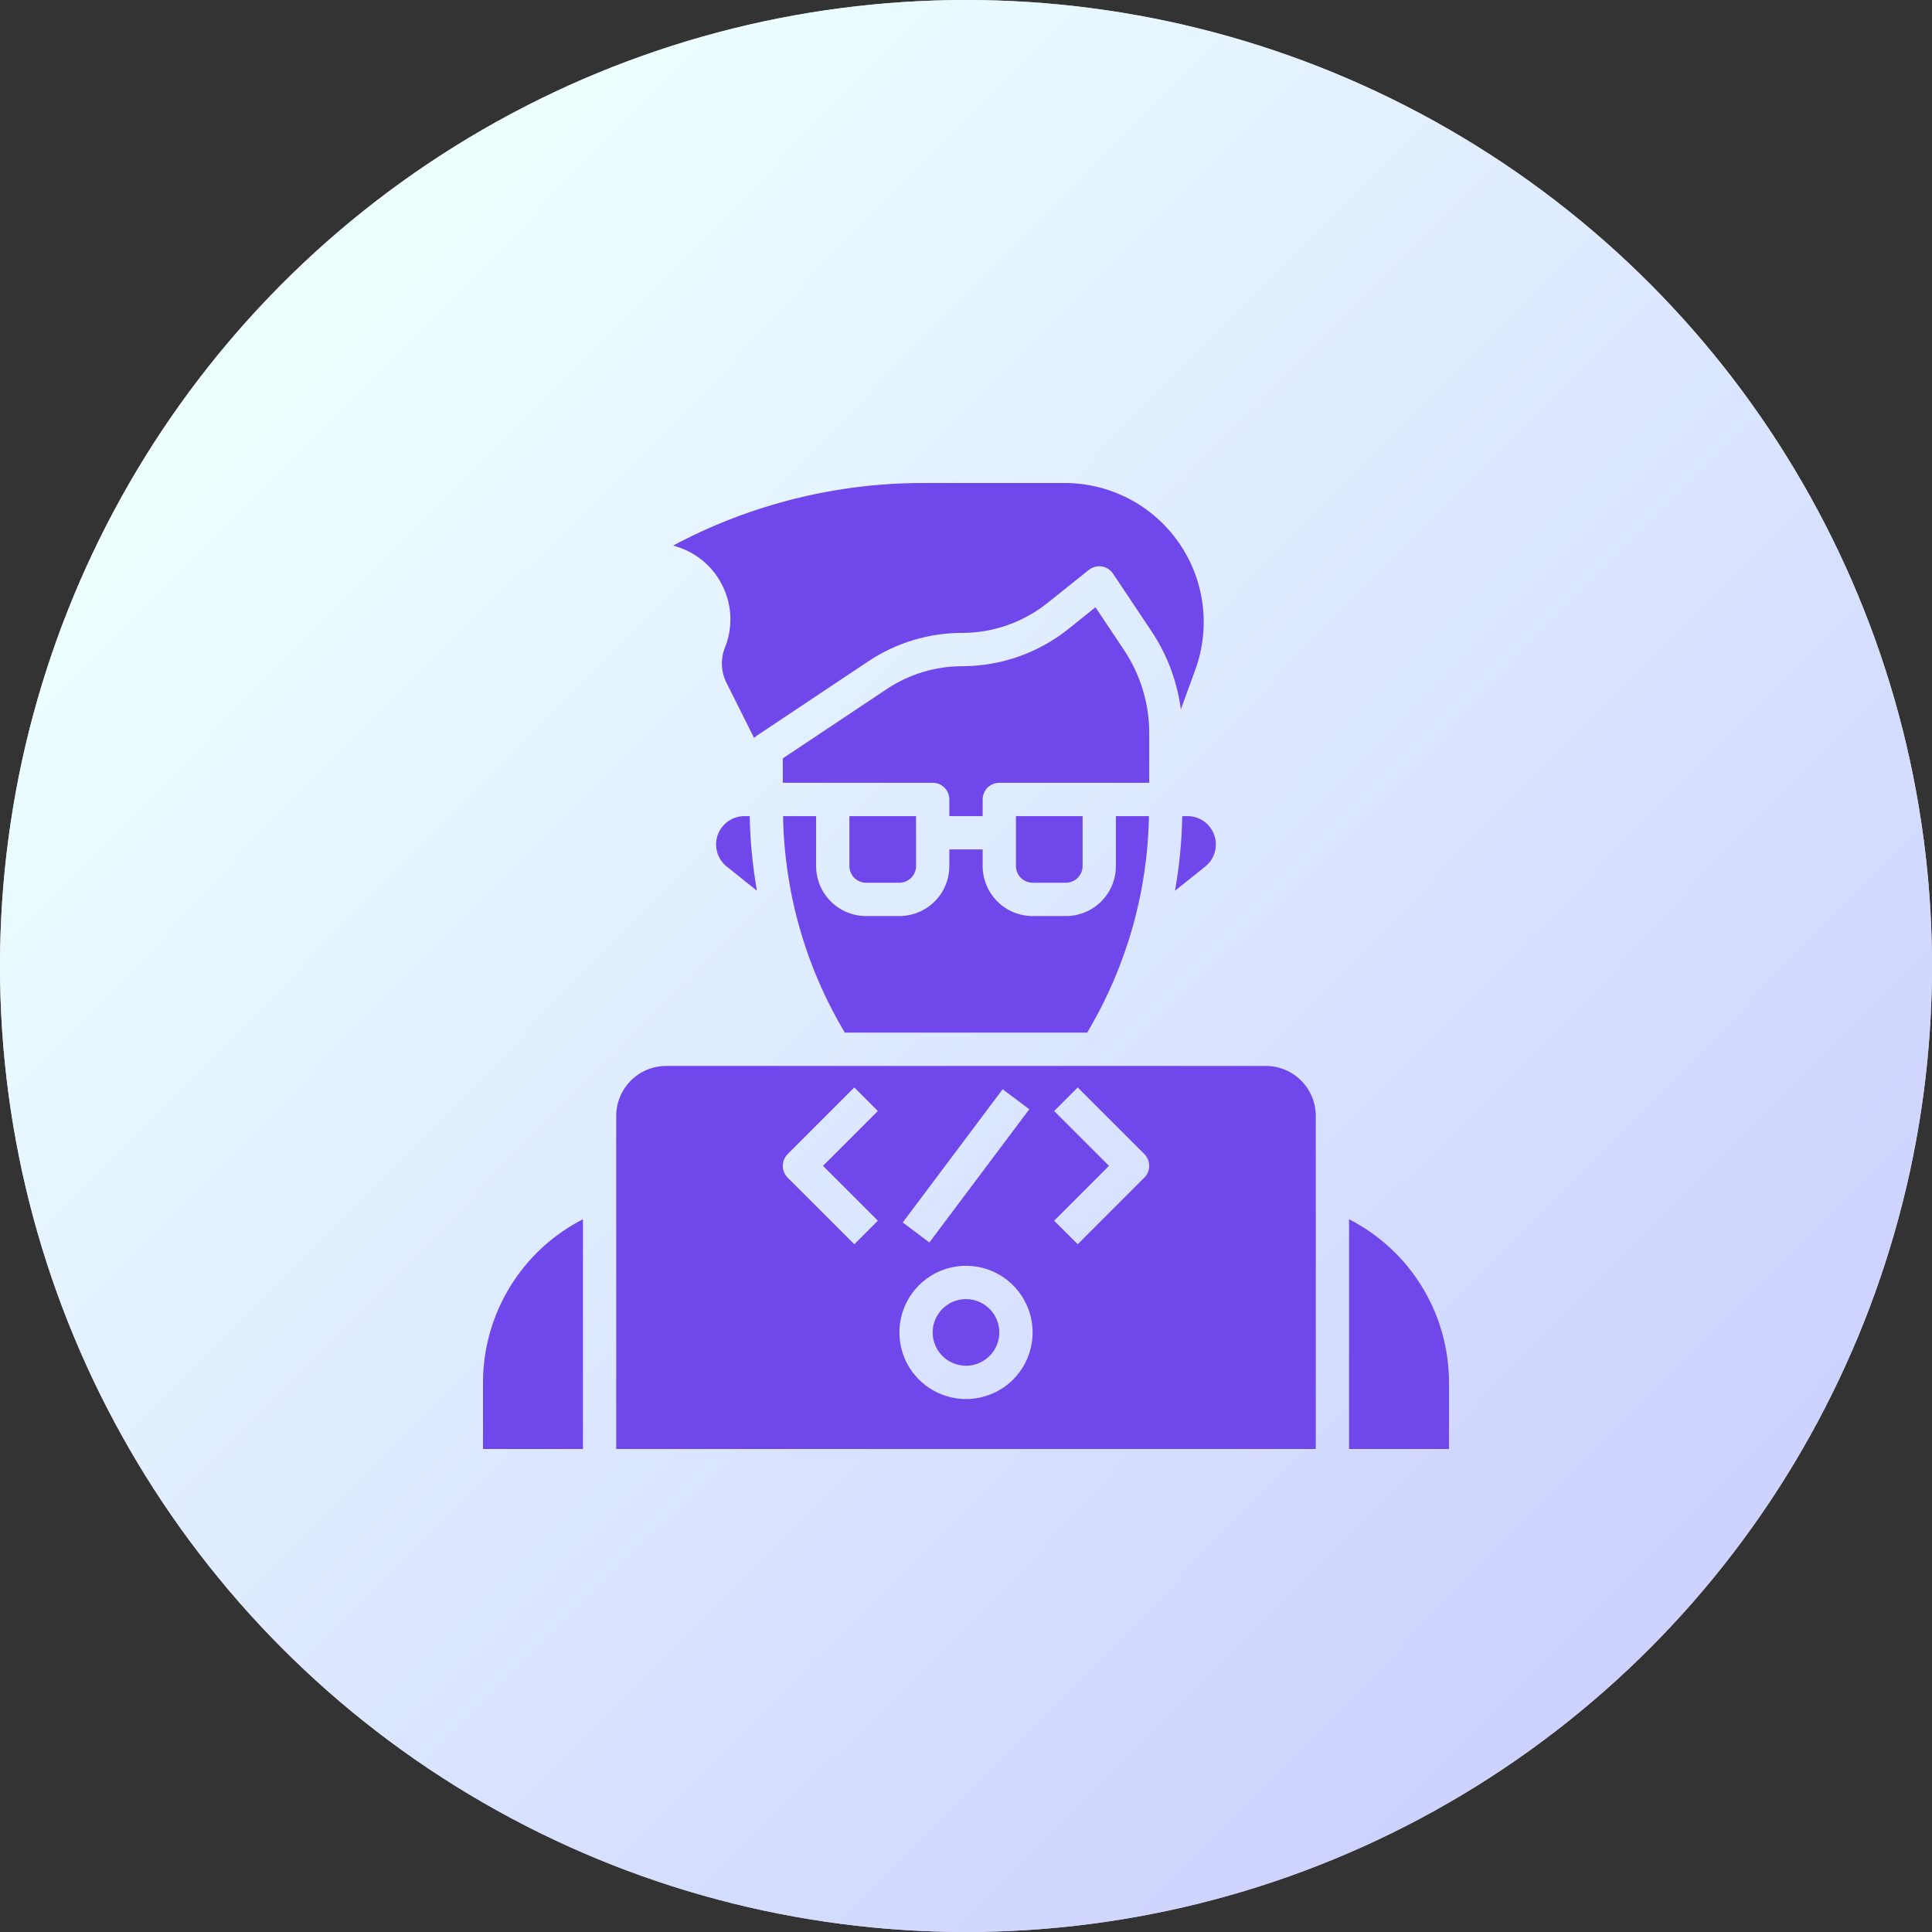
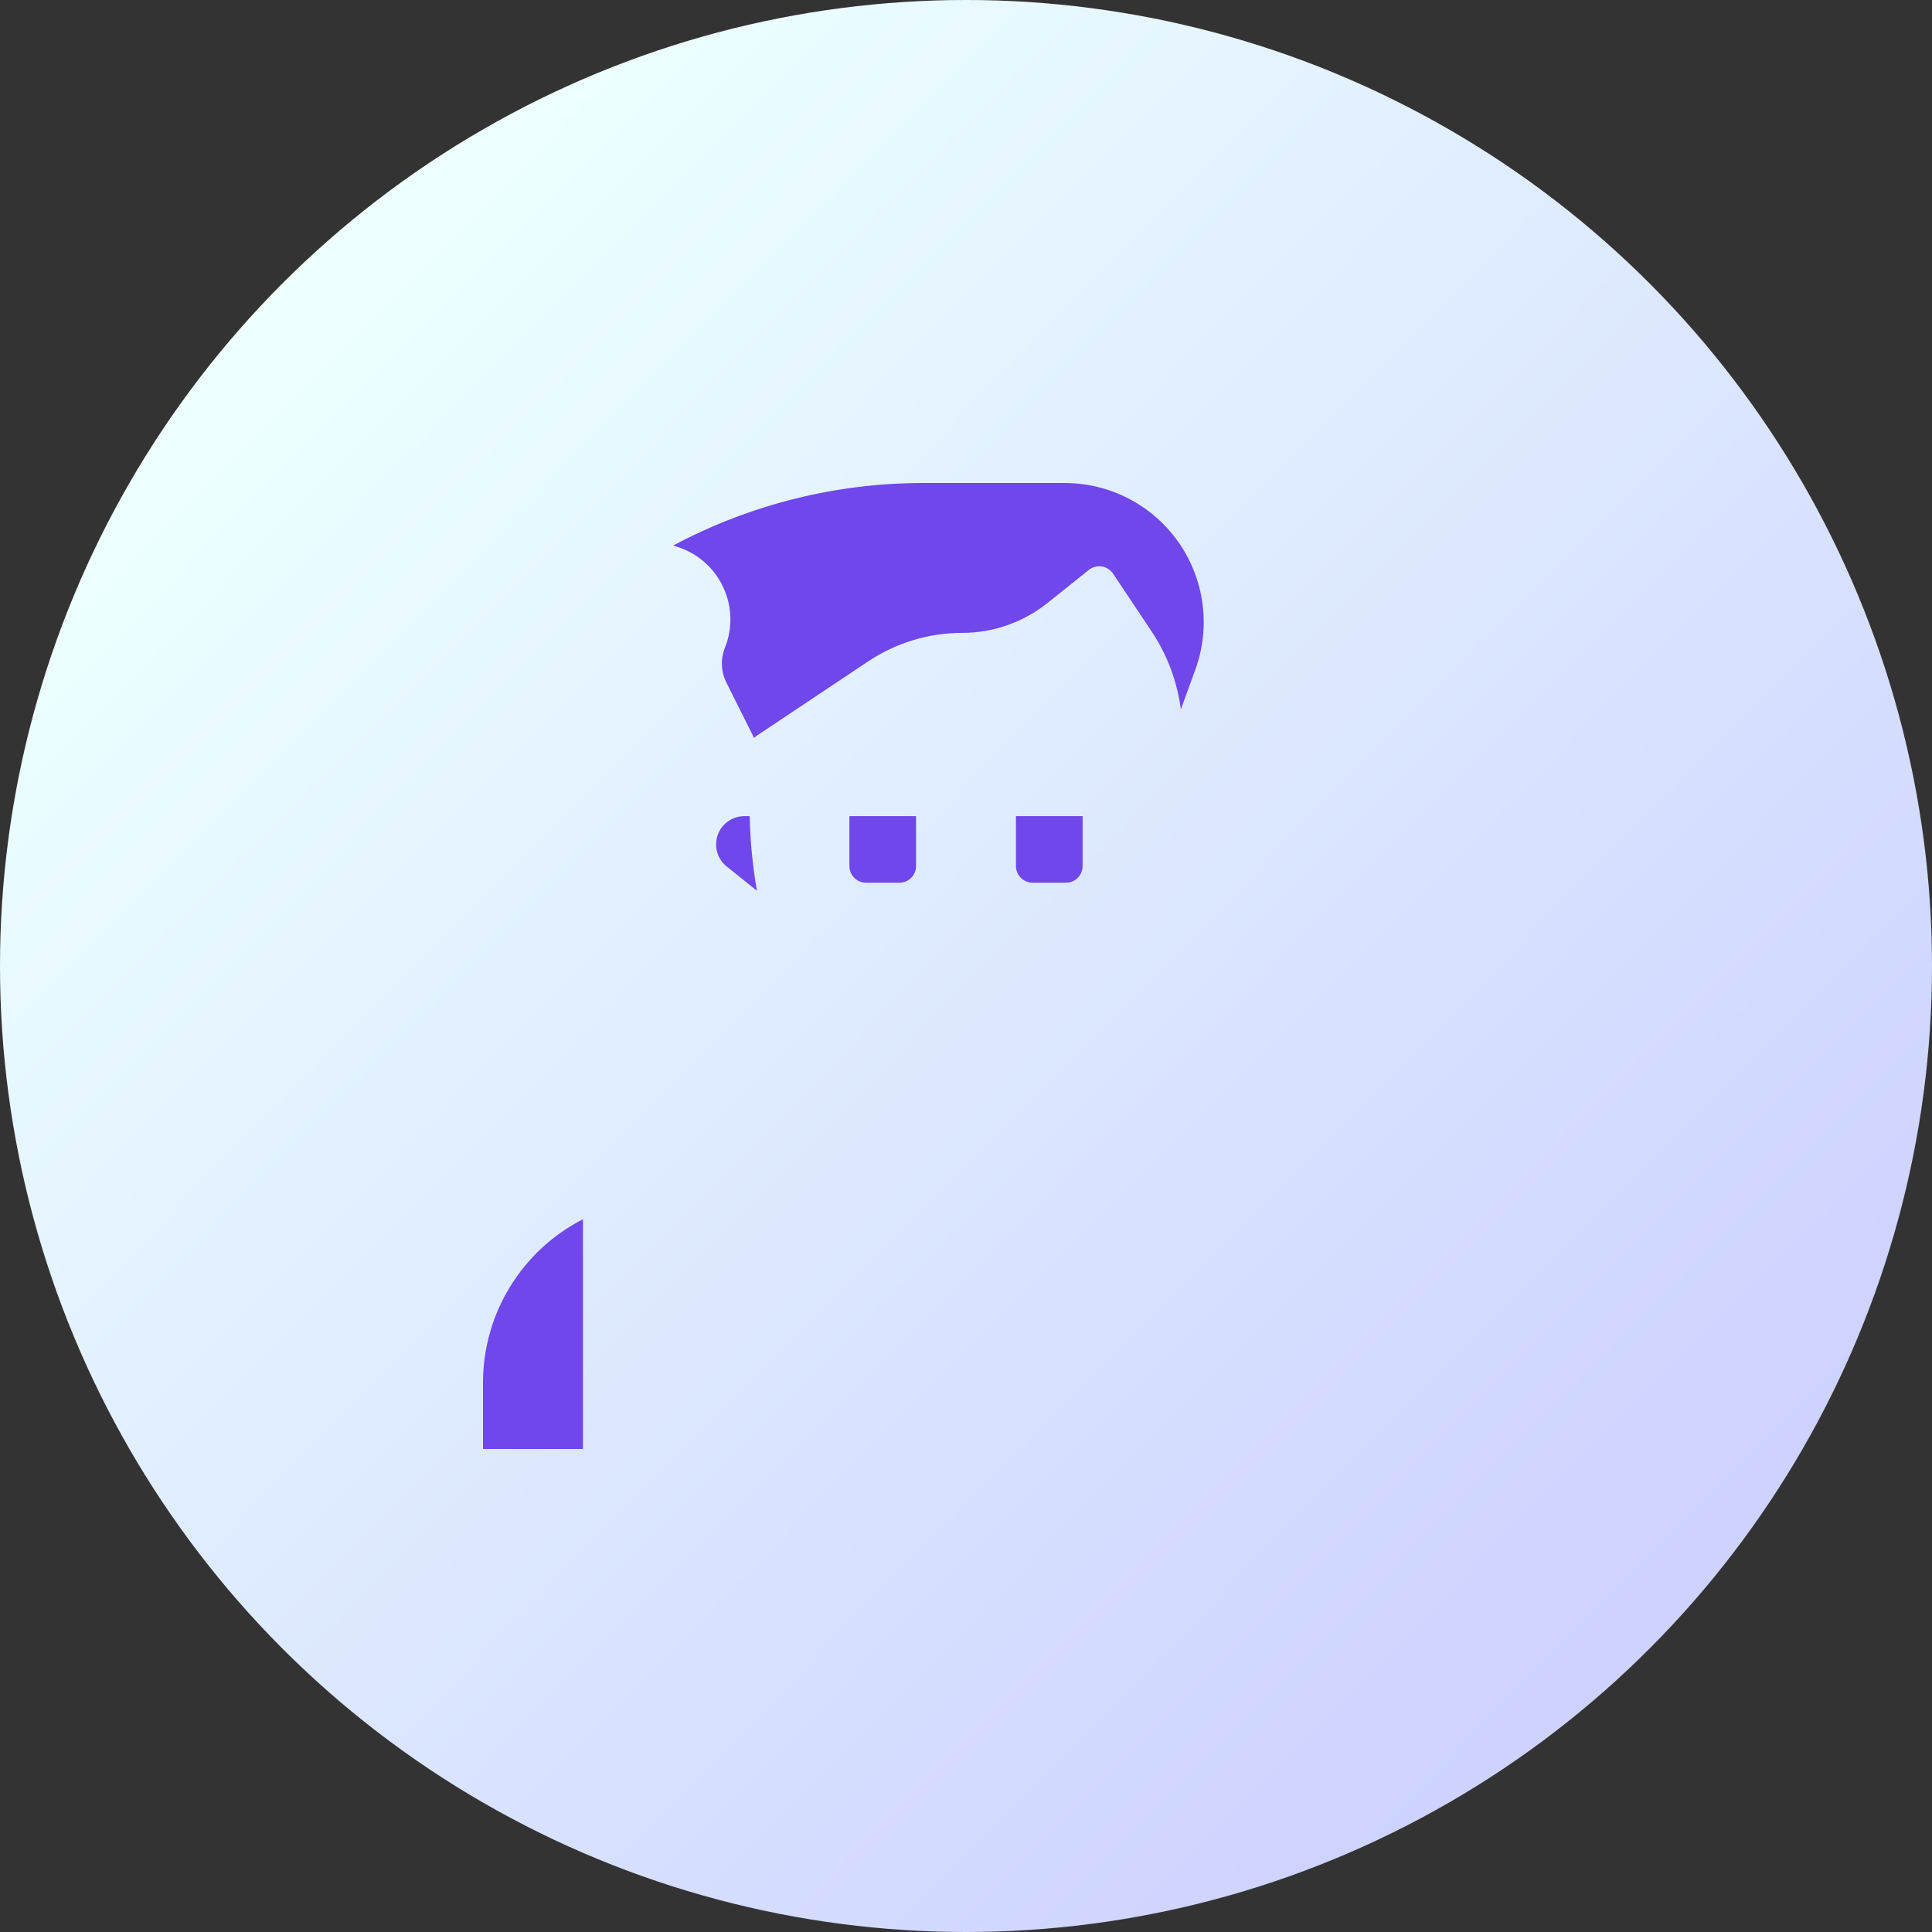
<svg xmlns="http://www.w3.org/2000/svg" width="48" height="48" viewBox="0 0 48 48" fill="none">
  <rect x="0" y="0" width="48" height="48" fill="#333333" stroke="none" />
-   <circle cx="24" cy="24" r="24" fill="#D9D9D9" />
  <circle cx="24" cy="24" r="24" fill="url(#paint0_linear_2587_939)" />
  <g clip-path="url(#clip0_2587_939)">
    <path d="M18.497 20.276C18.351 20.276 18.208 20.321 18.089 20.405C17.969 20.489 17.879 20.609 17.831 20.746C17.783 20.884 17.778 21.034 17.819 21.174C17.859 21.314 17.942 21.439 18.057 21.53L18.806 22.13C18.698 21.517 18.638 20.898 18.627 20.276H18.497ZM12 34.345V36H14.483V30.292C13.736 30.674 13.11 31.254 12.672 31.969C12.234 32.684 12.001 33.506 12 34.345ZM17.969 14.593C18.079 14.826 18.139 15.079 18.146 15.337C18.153 15.594 18.107 15.851 18.011 16.09C17.955 16.229 17.93 16.378 17.936 16.528C17.942 16.678 17.98 16.824 18.047 16.959L18.736 18.336C18.757 18.313 18.78 18.293 18.806 18.275L21.573 16.43C22.265 15.969 23.077 15.723 23.909 15.724C24.677 15.723 25.423 15.461 26.023 14.982L27.052 14.159C27.097 14.123 27.148 14.098 27.204 14.083C27.259 14.068 27.317 14.065 27.374 14.073C27.43 14.082 27.484 14.103 27.533 14.134C27.581 14.165 27.622 14.205 27.654 14.253L28.615 15.693C29.001 16.273 29.248 16.934 29.338 17.625L29.698 16.636C29.888 16.114 29.949 15.554 29.876 15.003C29.804 14.453 29.6 13.928 29.281 13.473C28.962 13.018 28.539 12.646 28.046 12.39C27.553 12.134 27.006 12 26.451 12H22.938C20.771 11.999 18.638 12.533 16.726 13.553L16.851 13.594C17.096 13.675 17.322 13.805 17.514 13.977C17.707 14.149 17.862 14.358 17.969 14.593ZM22.345 21.931C22.455 21.931 22.56 21.887 22.637 21.81C22.715 21.732 22.759 21.627 22.759 21.517V20.276H21.103V21.517C21.103 21.627 21.147 21.732 21.225 21.81C21.302 21.887 21.407 21.931 21.517 21.931H22.345ZM26.483 21.931C26.593 21.931 26.698 21.887 26.775 21.81C26.853 21.732 26.897 21.627 26.897 21.517V20.276H25.241V21.517C25.241 21.627 25.285 21.732 25.363 21.81C25.44 21.887 25.545 21.931 25.655 21.931H26.483Z" fill="#7047EB" />
-     <path d="M28.552 18.218C28.553 17.483 28.335 16.764 27.927 16.152L27.217 15.087L26.541 15.629C25.793 16.225 24.865 16.551 23.909 16.552C23.241 16.551 22.587 16.749 22.031 17.12L19.448 18.842V19.448H23.173C23.282 19.448 23.388 19.492 23.465 19.569C23.543 19.647 23.586 19.752 23.586 19.862V20.276H24.414V19.862C24.414 19.752 24.458 19.647 24.535 19.569C24.613 19.492 24.718 19.448 24.828 19.448H28.552V18.218ZM19.455 20.276C19.487 22.172 20.017 24.027 20.99 25.655H27.01C27.983 24.027 28.513 22.172 28.545 20.276H27.724V21.517C27.724 21.846 27.593 22.162 27.361 22.395C27.128 22.628 26.812 22.759 26.483 22.759H25.655C25.326 22.759 25.01 22.628 24.778 22.395C24.545 22.162 24.414 21.846 24.414 21.517V21.103H23.586V21.517C23.586 21.846 23.456 22.162 23.223 22.395C22.99 22.628 22.674 22.759 22.345 22.759H21.517C21.188 22.759 20.872 22.628 20.64 22.395C20.407 22.162 20.276 21.846 20.276 21.517V20.276H19.455ZM33.517 30.292V36H36V34.345C35.999 33.506 35.767 32.684 35.329 31.969C34.891 31.254 34.264 30.674 33.517 30.292ZM31.448 26.483H16.552C16.223 26.483 15.907 26.613 15.674 26.846C15.441 27.079 15.31 27.395 15.31 27.724V36H32.69V27.724C32.69 27.395 32.559 27.079 32.326 26.846C32.093 26.613 31.778 26.483 31.448 26.483ZM24.91 27.062L25.573 27.559L23.09 30.869L22.428 30.372L24.91 27.062ZM21.81 30.328L21.225 30.914L19.57 29.259C19.531 29.22 19.501 29.174 19.48 29.124C19.459 29.074 19.448 29.02 19.448 28.966C19.448 28.911 19.459 28.858 19.48 28.807C19.501 28.757 19.531 28.711 19.57 28.673L21.225 27.018L21.81 27.603L20.447 28.965L21.81 30.328ZM24 34.759C23.673 34.759 23.353 34.661 23.081 34.48C22.808 34.298 22.596 34.039 22.471 33.737C22.346 33.434 22.313 33.102 22.377 32.781C22.441 32.459 22.598 32.164 22.83 31.933C23.061 31.702 23.356 31.544 23.677 31.48C23.998 31.416 24.331 31.449 24.634 31.574C24.936 31.7 25.195 31.912 25.376 32.184C25.558 32.456 25.655 32.776 25.655 33.103C25.655 33.542 25.481 33.963 25.171 34.274C24.86 34.584 24.439 34.759 24 34.759ZM28.431 29.258L26.776 30.913L26.19 30.328L27.553 28.965L26.19 27.603L26.776 27.017L28.431 28.672C28.469 28.711 28.5 28.757 28.52 28.807C28.541 28.857 28.552 28.911 28.552 28.965C28.552 29.02 28.541 29.073 28.52 29.124C28.5 29.174 28.469 29.22 28.431 29.258Z" fill="#7047EB" />
-     <path d="M24 32.276C23.836 32.276 23.676 32.324 23.54 32.415C23.404 32.506 23.298 32.636 23.235 32.787C23.173 32.938 23.156 33.104 23.188 33.265C23.22 33.425 23.299 33.573 23.415 33.689C23.53 33.804 23.678 33.883 23.838 33.915C23.999 33.947 24.165 33.931 24.317 33.868C24.468 33.805 24.597 33.699 24.688 33.563C24.779 33.427 24.828 33.267 24.828 33.103C24.828 32.884 24.74 32.673 24.585 32.518C24.43 32.363 24.219 32.276 24 32.276ZM29.372 20.276C29.362 20.898 29.302 21.517 29.192 22.13L29.942 21.53C30.057 21.439 30.14 21.314 30.18 21.174C30.221 21.034 30.216 20.885 30.168 20.747C30.12 20.609 30.03 20.49 29.911 20.405C29.792 20.321 29.649 20.276 29.503 20.276H29.372Z" fill="#7047EB" />
  </g>
  <defs>
    <linearGradient id="paint0_linear_2587_939" x1="8.571" y1="7.886" x2="40.8" y2="39.771" gradientUnits="userSpaceOnUse">
      <stop stop-color="#EDFFFF" />
      <stop offset="1" stop-color="#CDD2FF" />
    </linearGradient>
    <clipPath id="clip0_2587_939">
      <rect width="24" height="24" fill="white" transform="translate(12 12)" />
    </clipPath>
  </defs>
</svg>